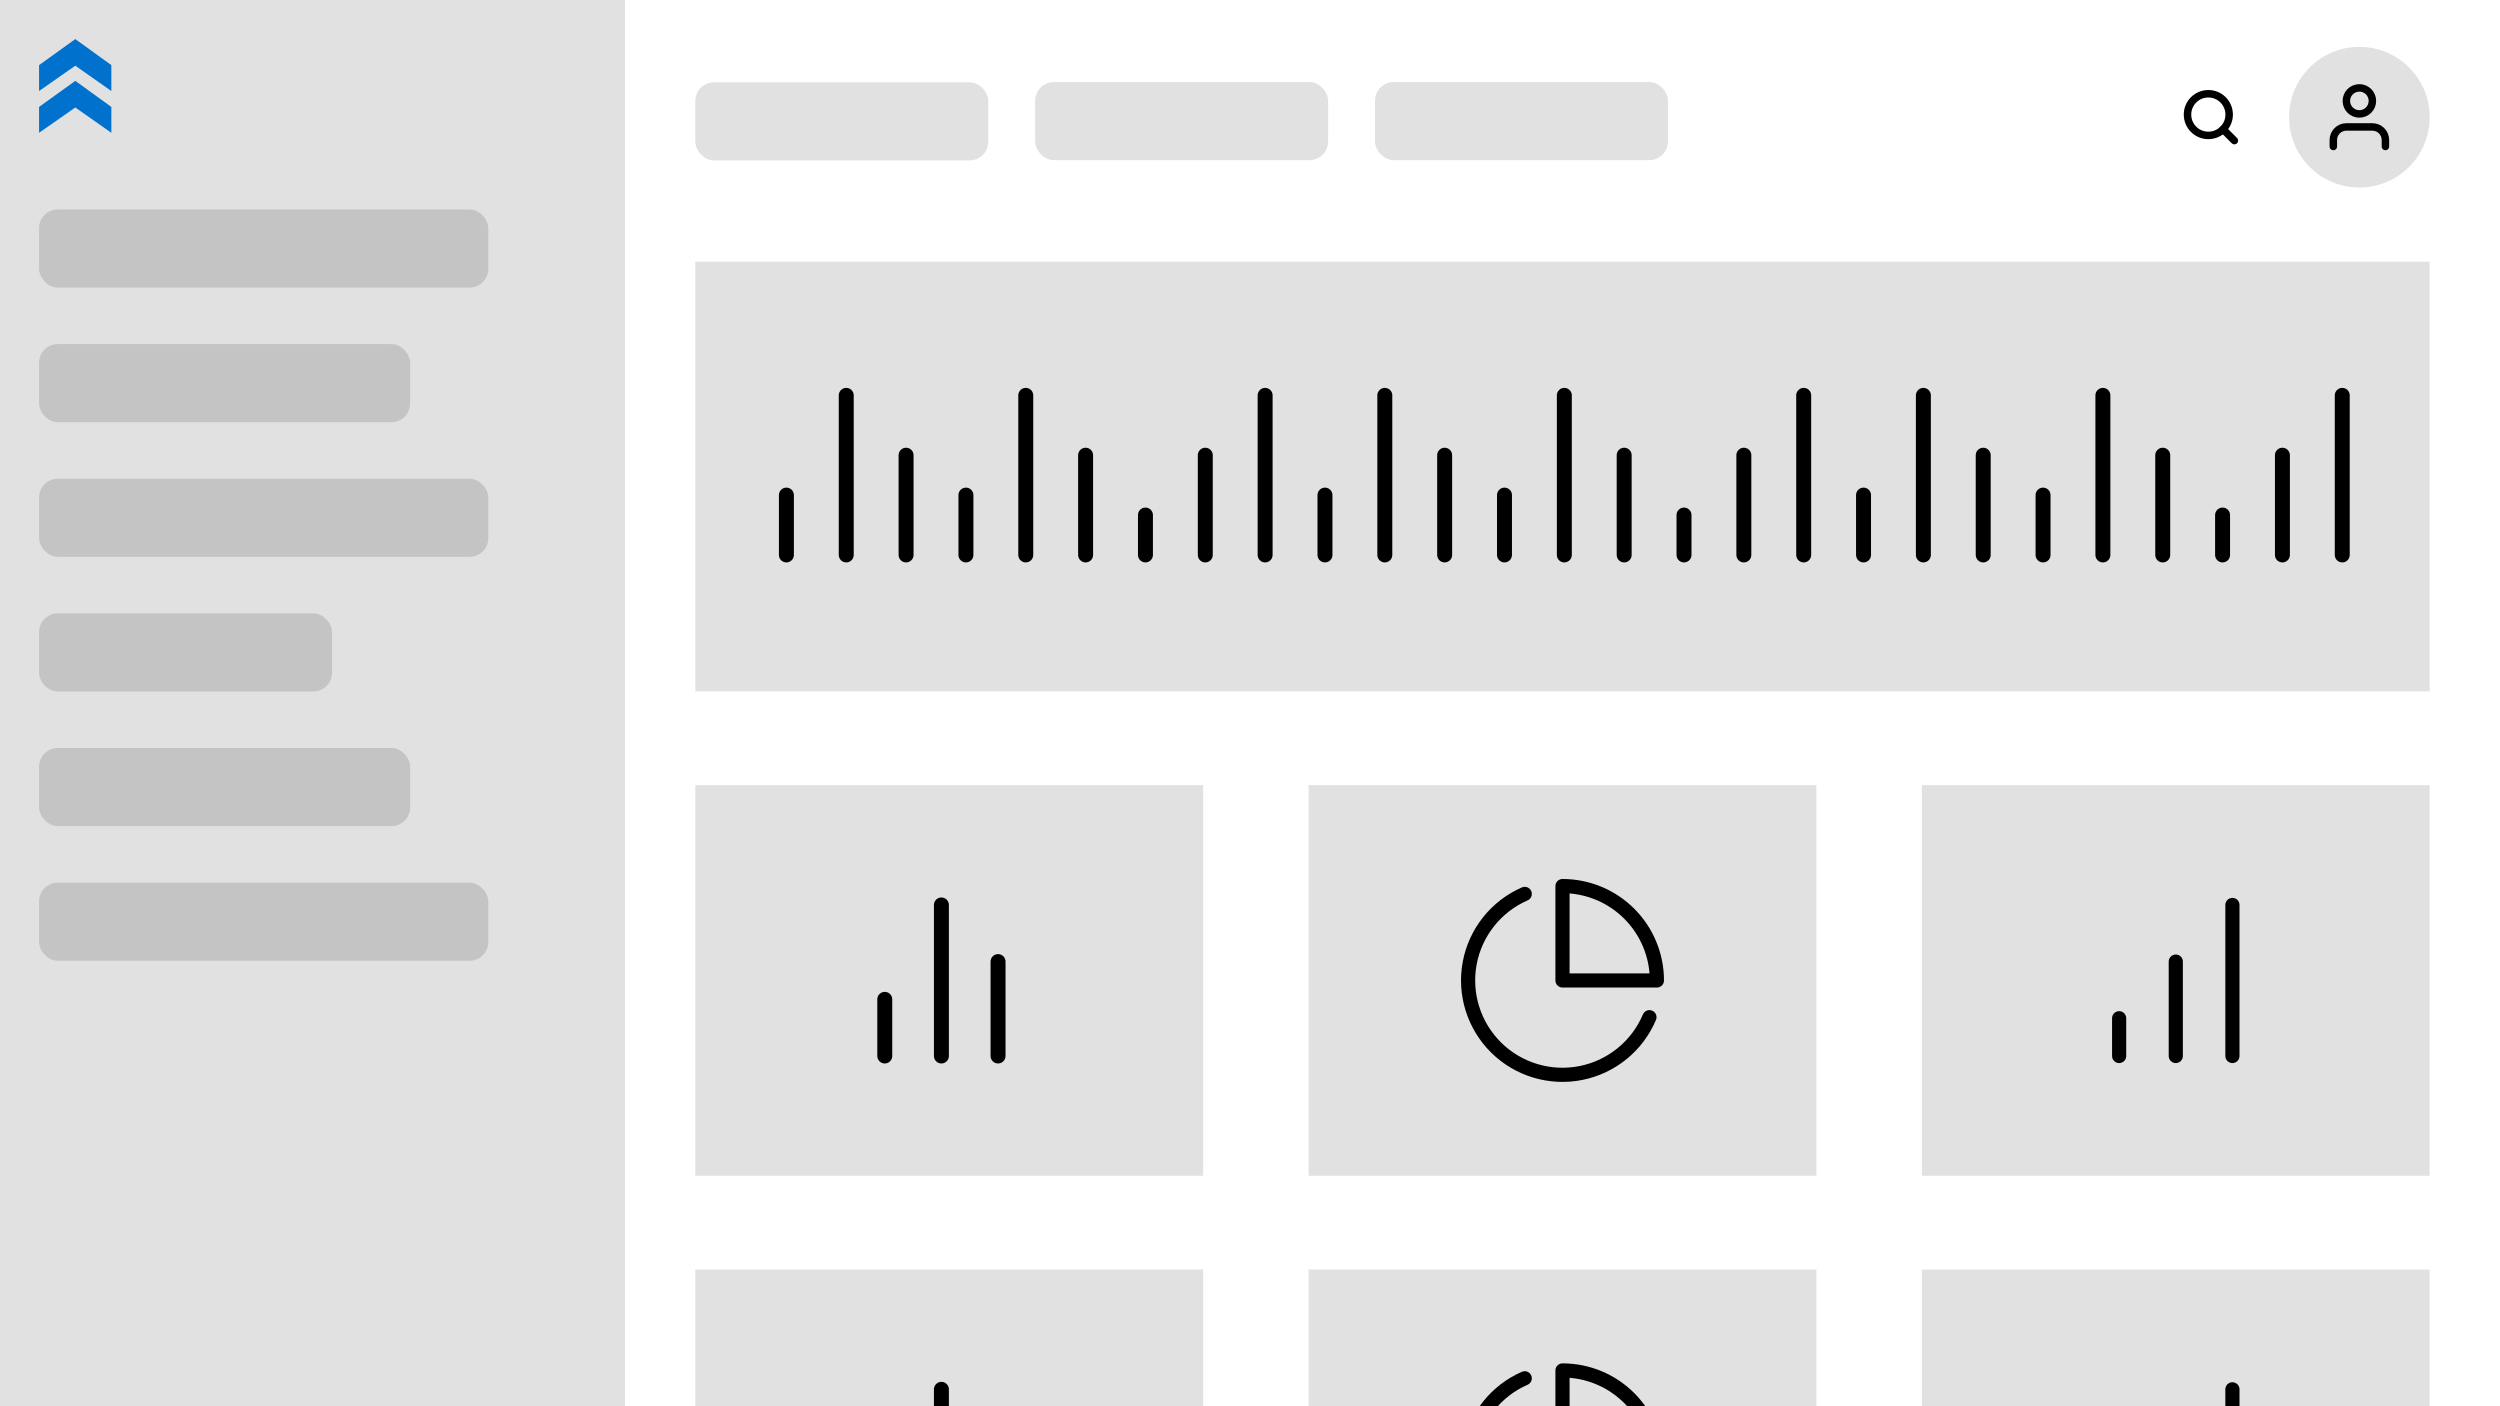
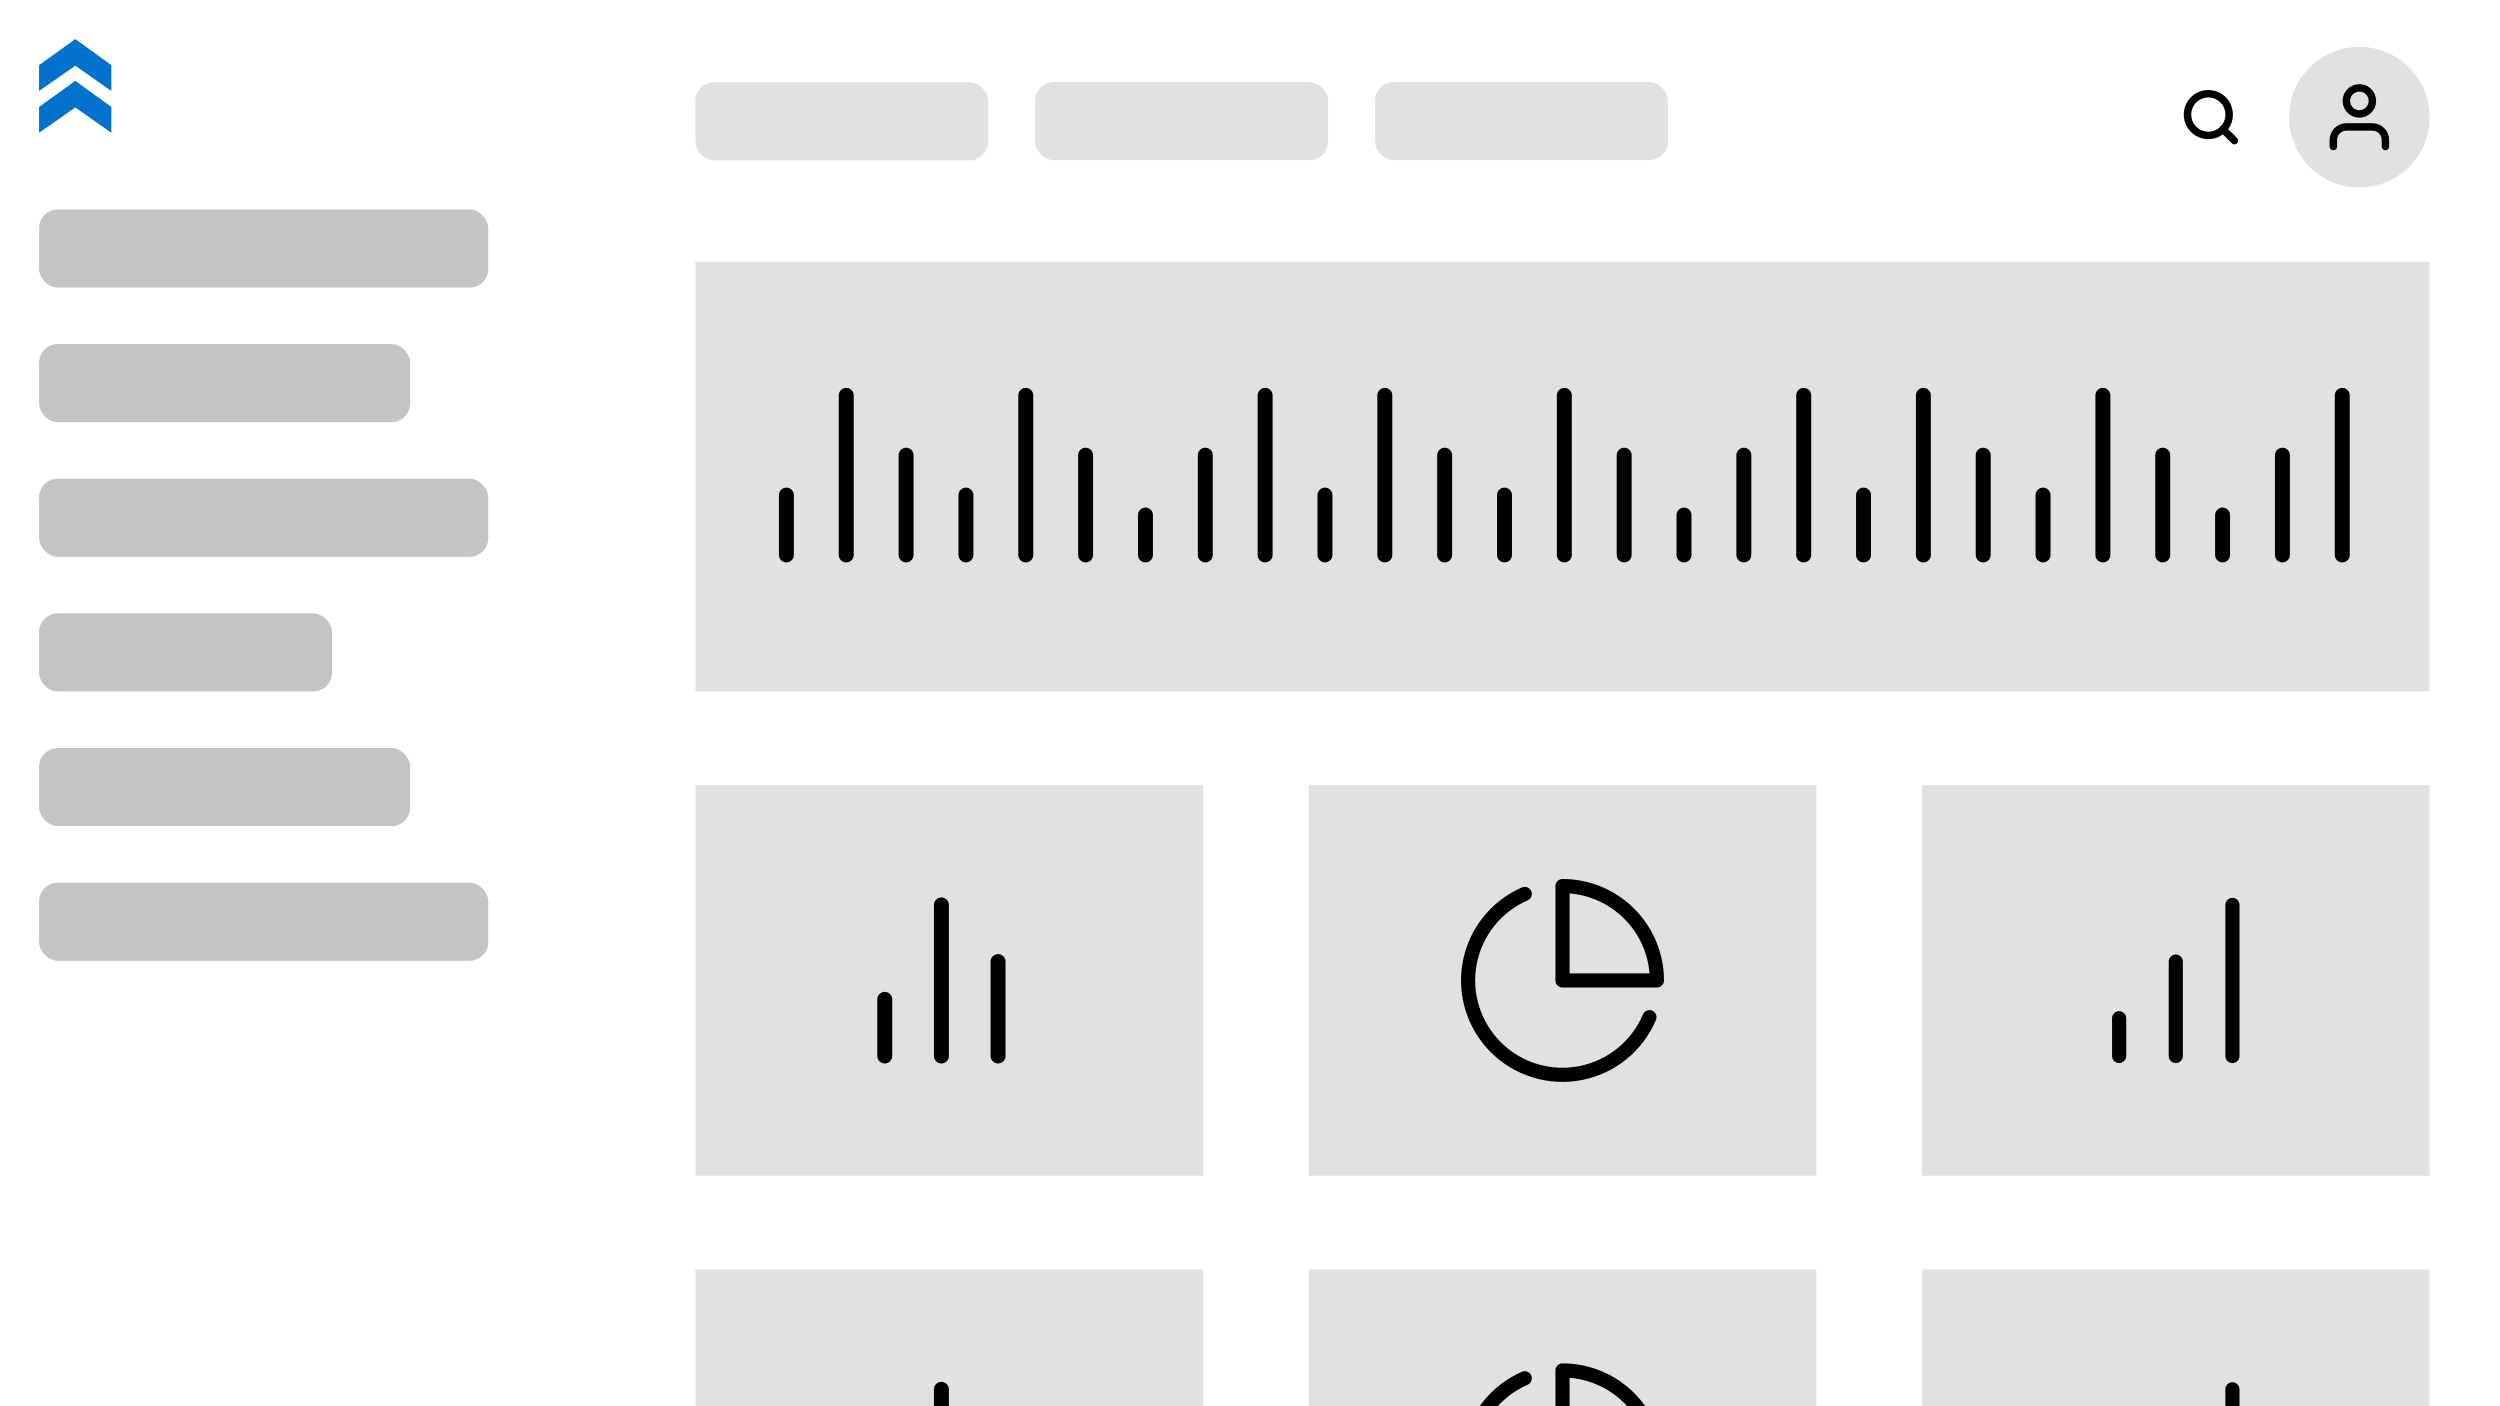
<svg xmlns="http://www.w3.org/2000/svg" width="640" height="360" viewBox="0 0 640 360" fill="none">
  <rect x="0" y="0" width="640" height="360" fill="#333333" stroke="none" />
  <g clip-path="url(#clip0)">
    <rect width="640" height="360" fill="white" />
    <path d="M565.333 34.667C568.279 34.667 570.667 32.279 570.667 29.333C570.667 26.388 568.279 24 565.333 24C562.388 24 560 26.388 560 29.333C560 32.279 562.388 34.667 565.333 34.667Z" stroke="black" stroke-width="1.915" stroke-linecap="round" stroke-linejoin="round" />
    <path d="M572 36L569.1 33.1" stroke="black" stroke-width="1.915" stroke-linecap="round" stroke-linejoin="round" />
    <circle cx="604" cy="30" r="18" fill="#C4C4C4" fill-opacity="0.5" />
    <path d="M610.667 37.5V35.833C610.667 34.949 610.316 34.101 609.69 33.476C609.065 32.851 608.217 32.5 607.333 32.5H600.667C599.783 32.5 598.935 32.851 598.31 33.476C597.685 34.101 597.333 34.949 597.333 35.833V37.5" stroke="black" stroke-width="1.915" stroke-linecap="round" stroke-linejoin="round" />
    <path d="M604 29.167C605.841 29.167 607.333 27.674 607.333 25.833C607.333 23.992 605.841 22.5 604 22.5C602.159 22.5 600.667 23.992 600.667 25.833C600.667 27.674 602.159 29.167 604 29.167Z" stroke="black" stroke-width="1.915" stroke-linecap="round" stroke-linejoin="round" />
    <rect x="178" y="21.064" width="75" height="20" rx="4.787" fill="#C4C4C4" fill-opacity="0.5" />
    <rect x="265" y="21" width="75" height="20" rx="4.787" fill="#C4C4C4" fill-opacity="0.5" />
    <rect x="352" y="21" width="75" height="20" rx="4.787" fill="#C4C4C4" fill-opacity="0.5" />
    <rect x="178" y="67" width="444" height="110" fill="#C4C4C4" fill-opacity="0.5" />
    <rect x="178" y="201" width="130" height="100" fill="#C4C4C4" fill-opacity="0.5" />
    <rect x="178" y="325" width="130" height="100" fill="#C4C4C4" fill-opacity="0.5" />
    <rect x="335" y="201" width="130" height="100" fill="#C4C4C4" fill-opacity="0.5" />
    <rect x="335" y="325" width="130" height="100" fill="#C4C4C4" fill-opacity="0.5" />
    <rect x="492" y="201" width="130" height="100" fill="#C4C4C4" fill-opacity="0.5" />
    <rect x="492" y="325" width="130" height="100" fill="#C4C4C4" fill-opacity="0.5" />
-     <rect width="160" height="360" fill="#C4C4C4" fill-opacity="0.5" />
    <rect x="10" y="53.617" width="115" height="20" rx="4.787" fill="#C4C4C4" />
    <rect x="10" y="88.085" width="95" height="20" rx="4.787" fill="#C4C4C4" />
    <rect x="10" y="122.553" width="115" height="20" rx="4.787" fill="#C4C4C4" />
    <rect x="10" y="157.021" width="75" height="20" rx="4.787" fill="#C4C4C4" />
    <rect x="10" y="191.489" width="95" height="20" rx="4.787" fill="#C4C4C4" />
    <rect x="10" y="225.957" width="115" height="20" rx="4.787" fill="#C4C4C4" />
    <path d="M28.506 34L19.276 27.516L10 34V27.373L19.276 20.697L28.506 27.373V34ZM28.506 23.303L19.276 16.819L10 23.303V16.676L19.276 10L28.506 16.676V23.303Z" fill="#0072CE" />
    <path d="M422.258 260.401C420.72 264.037 418.315 267.241 415.254 269.732C412.192 272.224 408.567 273.928 404.694 274.695C400.822 275.462 396.821 275.269 393.04 274.132C389.26 272.995 385.816 270.95 383.009 268.174C380.201 265.399 378.117 261.978 376.937 258.211C375.757 254.444 375.518 250.445 376.241 246.565C376.963 242.684 378.626 239.039 381.082 235.949C383.539 232.859 386.715 230.418 390.333 228.839" stroke="black" stroke-width="3.625" stroke-linecap="round" stroke-linejoin="round" />
    <path d="M424.167 251C424.167 247.826 423.542 244.684 422.327 241.752C421.113 238.82 419.332 236.156 417.088 233.912C414.844 231.667 412.18 229.887 409.248 228.673C406.316 227.458 403.174 226.833 400 226.833V251H424.167Z" stroke="black" stroke-width="3.625" stroke-linecap="round" stroke-linejoin="round" />
-     <path d="M422.258 384.401C420.72 388.037 418.315 391.241 415.254 393.732C412.192 396.224 408.567 397.928 404.694 398.695C400.822 399.462 396.821 399.269 393.04 398.132C389.26 396.995 385.816 394.95 383.009 392.174C380.201 389.399 378.117 385.978 376.937 382.211C375.757 378.444 375.518 374.445 376.241 370.565C376.963 366.684 378.626 363.039 381.082 359.949C383.539 356.859 386.715 354.418 390.333 352.839" stroke="black" stroke-width="3.625" stroke-linecap="round" stroke-linejoin="round" />
+     <path d="M422.258 384.401C420.72 388.037 418.315 391.241 415.254 393.732C412.192 396.224 408.567 397.928 404.694 398.695C400.822 399.462 396.821 399.269 393.04 398.132C380.201 389.399 378.117 385.978 376.937 382.211C375.757 378.444 375.518 374.445 376.241 370.565C376.963 366.684 378.626 363.039 381.082 359.949C383.539 356.859 386.715 354.418 390.333 352.839" stroke="black" stroke-width="3.625" stroke-linecap="round" stroke-linejoin="round" />
    <path d="M424.167 375C424.167 371.826 423.542 368.684 422.327 365.752C421.113 362.82 419.332 360.156 417.088 357.912C414.844 355.668 412.18 353.887 409.248 352.673C406.316 351.458 403.174 350.833 400 350.833V375H424.167Z" stroke="black" stroke-width="3.625" stroke-linecap="round" stroke-linejoin="round" />
    <path d="M557 270.333V258.25V246.167" stroke="black" stroke-width="3.625" stroke-linecap="round" stroke-linejoin="round" />
    <path d="M571.5 270.333V231.667" stroke="black" stroke-width="3.625" stroke-linecap="round" stroke-linejoin="round" />
    <path d="M542.5 270.333V260.667" stroke="black" stroke-width="3.625" stroke-linecap="round" stroke-linejoin="round" />
    <path d="M571.5 394.333V355.667" stroke="black" stroke-width="3.625" stroke-linecap="round" stroke-linejoin="round" />
    <path d="M255.5 270.333V246.167" stroke="black" stroke-width="3.83" stroke-linecap="round" stroke-linejoin="round" />
    <path d="M241 270.333V231.667" stroke="black" stroke-width="3.83" stroke-linecap="round" stroke-linejoin="round" />
    <path d="M226.5 270.333V255.833" stroke="black" stroke-width="3.83" stroke-linecap="round" stroke-linejoin="round" />
    <path d="M241 394.333V355.667" stroke="black" stroke-width="3.83" stroke-linecap="round" stroke-linejoin="round" />
    <path d="M308.553 142.064V116.532" stroke="black" stroke-width="3.83" stroke-linecap="round" stroke-linejoin="round" />
    <path d="M323.872 142.064V101.213" stroke="black" stroke-width="3.83" stroke-linecap="round" stroke-linejoin="round" />
    <path d="M293.234 142.064V131.851" stroke="black" stroke-width="3.83" stroke-linecap="round" stroke-linejoin="round" />
    <path d="M446.426 142.064V116.532" stroke="black" stroke-width="3.83" stroke-linecap="round" stroke-linejoin="round" />
    <path d="M461.745 142.064V101.213" stroke="black" stroke-width="3.83" stroke-linecap="round" stroke-linejoin="round" />
    <path d="M431.106 142.064V131.851" stroke="black" stroke-width="3.83" stroke-linecap="round" stroke-linejoin="round" />
    <path d="M584.298 142.064V116.532" stroke="black" stroke-width="3.83" stroke-linecap="round" stroke-linejoin="round" />
    <path d="M599.617 142.064V101.213" stroke="black" stroke-width="3.83" stroke-linecap="round" stroke-linejoin="round" />
    <path d="M568.979 142.064V131.851" stroke="black" stroke-width="3.83" stroke-linecap="round" stroke-linejoin="round" />
    <path d="M231.957 142.064V116.532" stroke="black" stroke-width="3.83" stroke-linecap="round" stroke-linejoin="round" />
    <path d="M216.638 142.064V101.213" stroke="black" stroke-width="3.83" stroke-linecap="round" stroke-linejoin="round" />
    <path d="M201.319 142.064V126.745" stroke="black" stroke-width="3.83" stroke-linecap="round" stroke-linejoin="round" />
    <path d="M369.83 142.064V116.532" stroke="black" stroke-width="3.83" stroke-linecap="round" stroke-linejoin="round" />
    <path d="M354.511 142.064V101.213" stroke="black" stroke-width="3.83" stroke-linecap="round" stroke-linejoin="round" />
    <path d="M339.192 142.064V126.745" stroke="black" stroke-width="3.83" stroke-linecap="round" stroke-linejoin="round" />
    <path d="M507.702 142.064V116.532" stroke="black" stroke-width="3.83" stroke-linecap="round" stroke-linejoin="round" />
    <path d="M492.383 142.064V101.213" stroke="black" stroke-width="3.83" stroke-linecap="round" stroke-linejoin="round" />
    <path d="M477.064 142.064V126.745" stroke="black" stroke-width="3.83" stroke-linecap="round" stroke-linejoin="round" />
    <path d="M277.915 142.064V116.532" stroke="black" stroke-width="3.83" stroke-linecap="round" stroke-linejoin="round" />
    <path d="M262.596 142.064V101.213" stroke="black" stroke-width="3.83" stroke-linecap="round" stroke-linejoin="round" />
    <path d="M247.277 142.064V126.745" stroke="black" stroke-width="3.83" stroke-linecap="round" stroke-linejoin="round" />
    <path d="M415.787 142.064V116.532" stroke="black" stroke-width="3.83" stroke-linecap="round" stroke-linejoin="round" />
    <path d="M400.468 142.064V101.213" stroke="black" stroke-width="3.83" stroke-linecap="round" stroke-linejoin="round" />
    <path d="M385.149 142.064V126.745" stroke="black" stroke-width="3.83" stroke-linecap="round" stroke-linejoin="round" />
    <path d="M553.66 142.064V116.532" stroke="black" stroke-width="3.83" stroke-linecap="round" stroke-linejoin="round" />
    <path d="M538.34 142.064V101.213" stroke="black" stroke-width="3.83" stroke-linecap="round" stroke-linejoin="round" />
    <path d="M523.021 142.064V126.745" stroke="black" stroke-width="3.83" stroke-linecap="round" stroke-linejoin="round" />
  </g>
  <defs>
    <clipPath id="clip0">
      <rect width="640" height="360" fill="white" />
    </clipPath>
  </defs>
</svg>